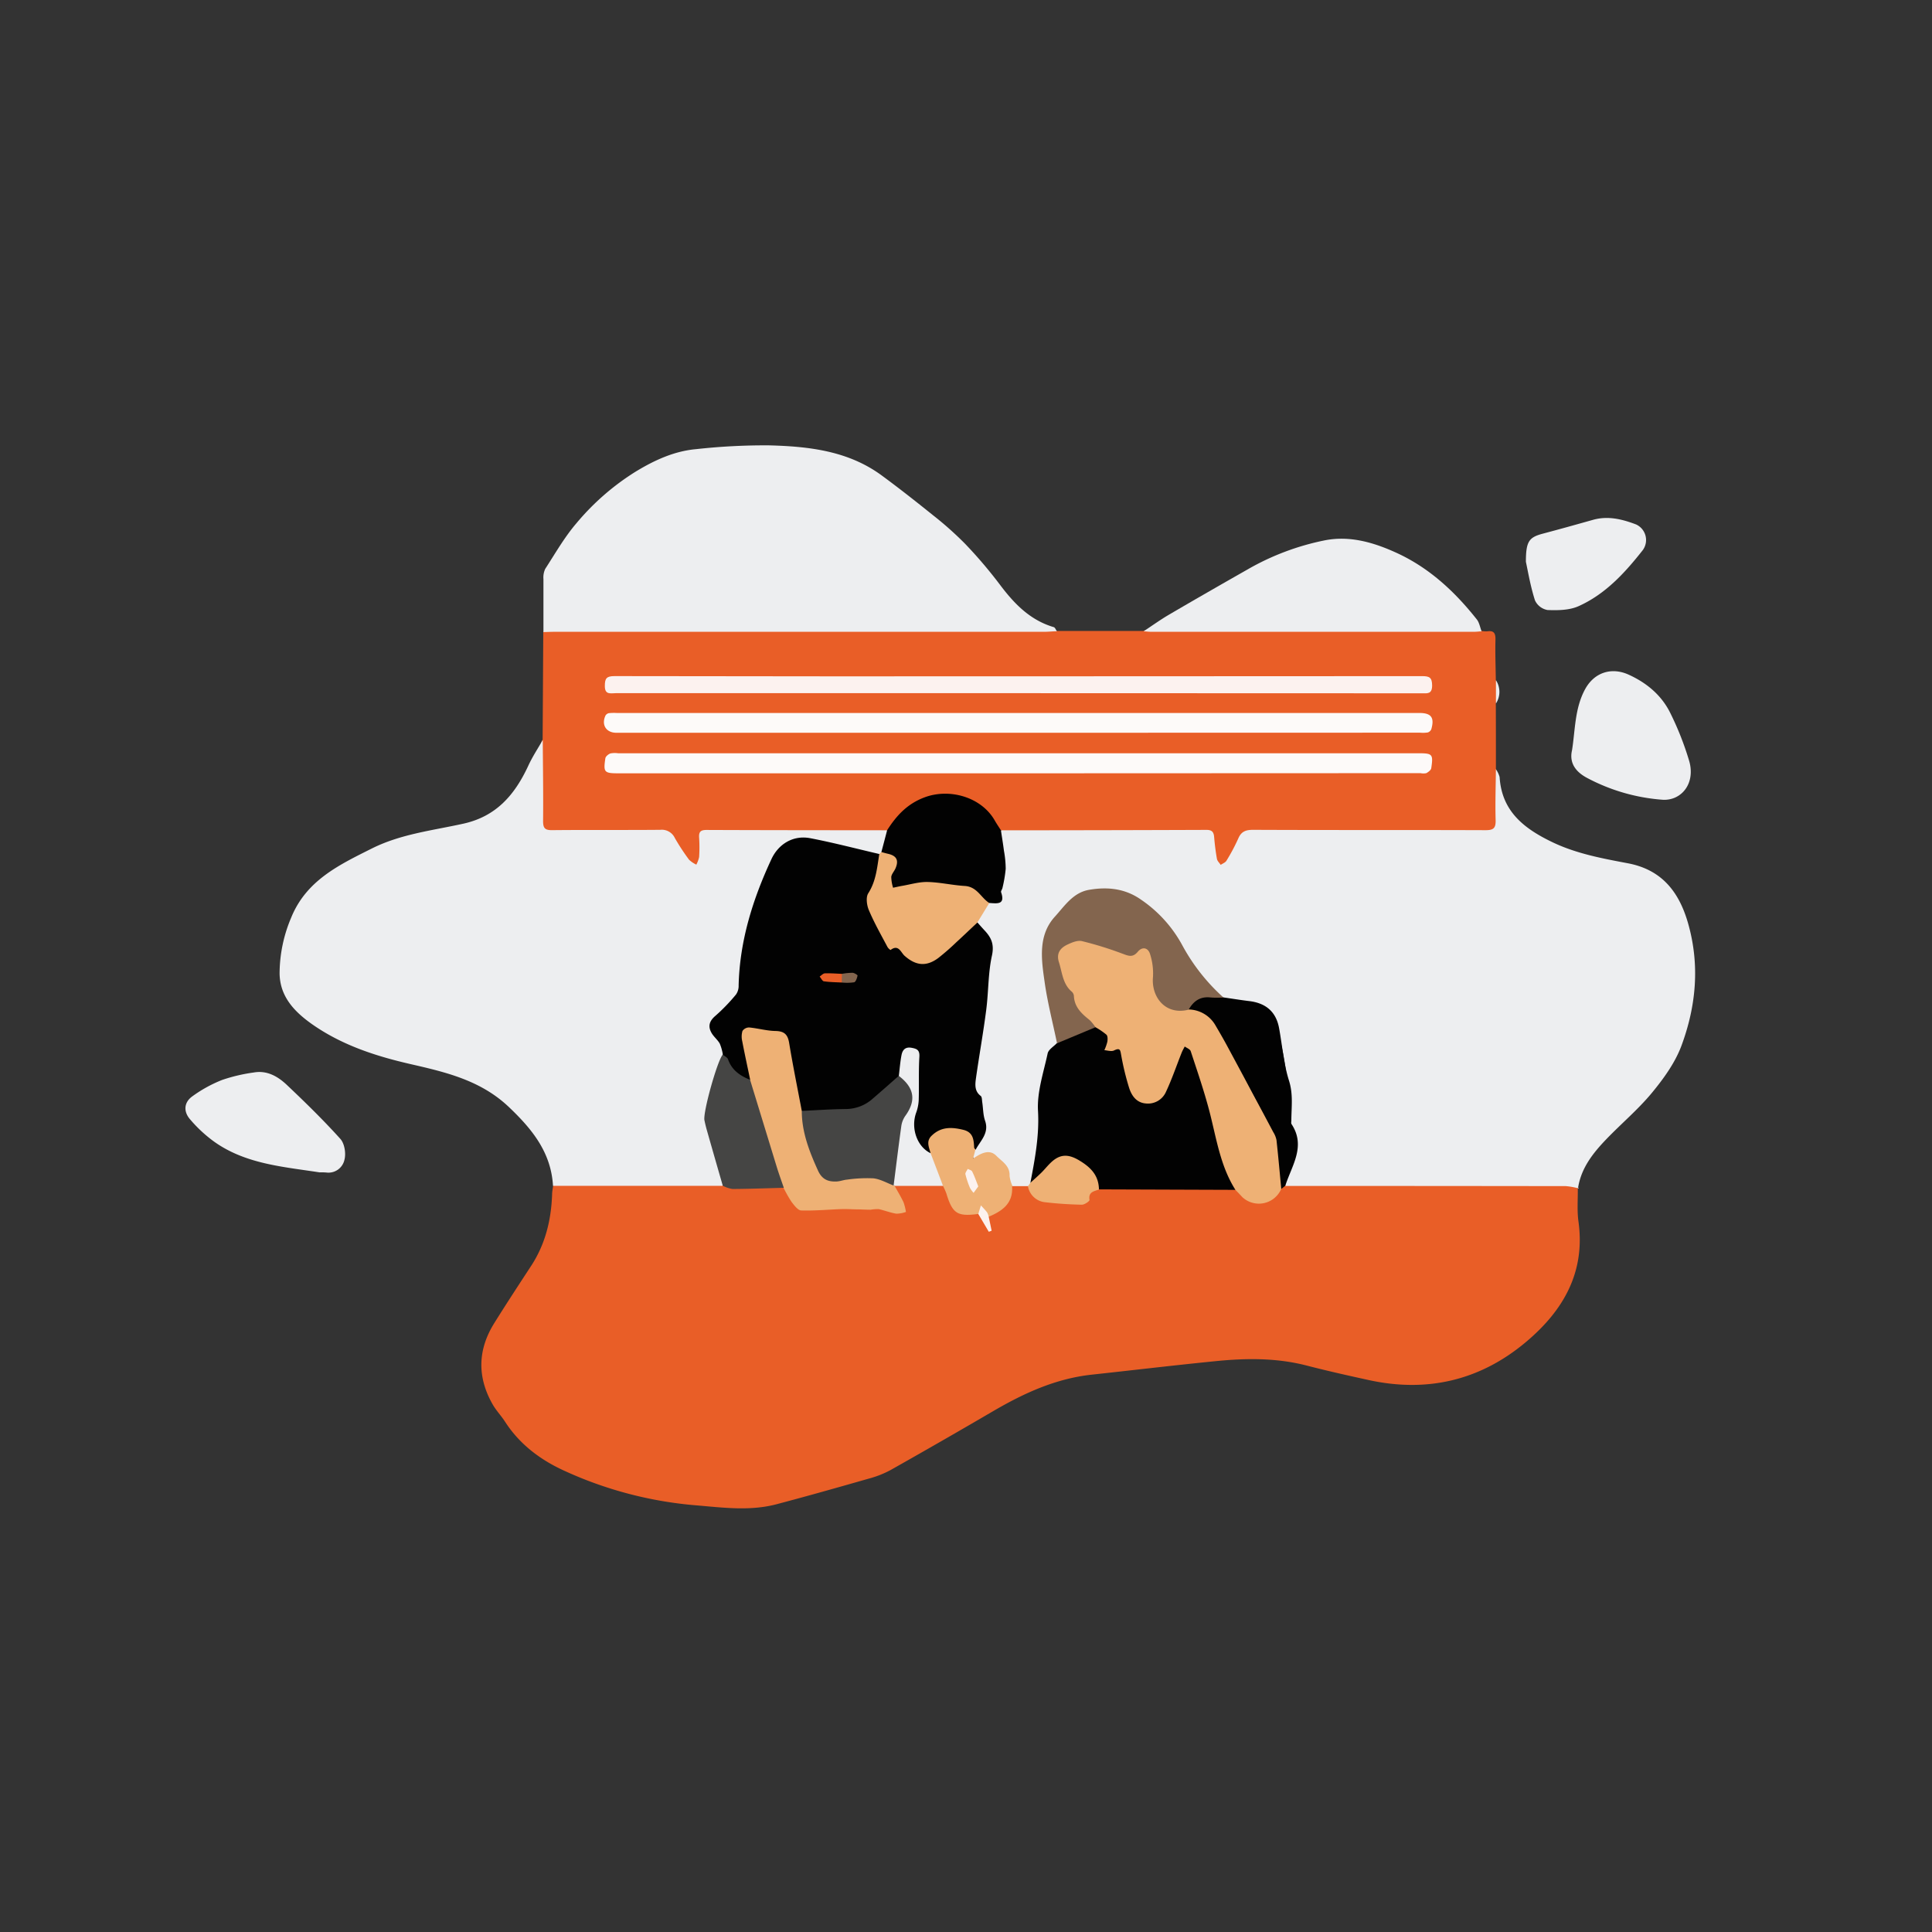
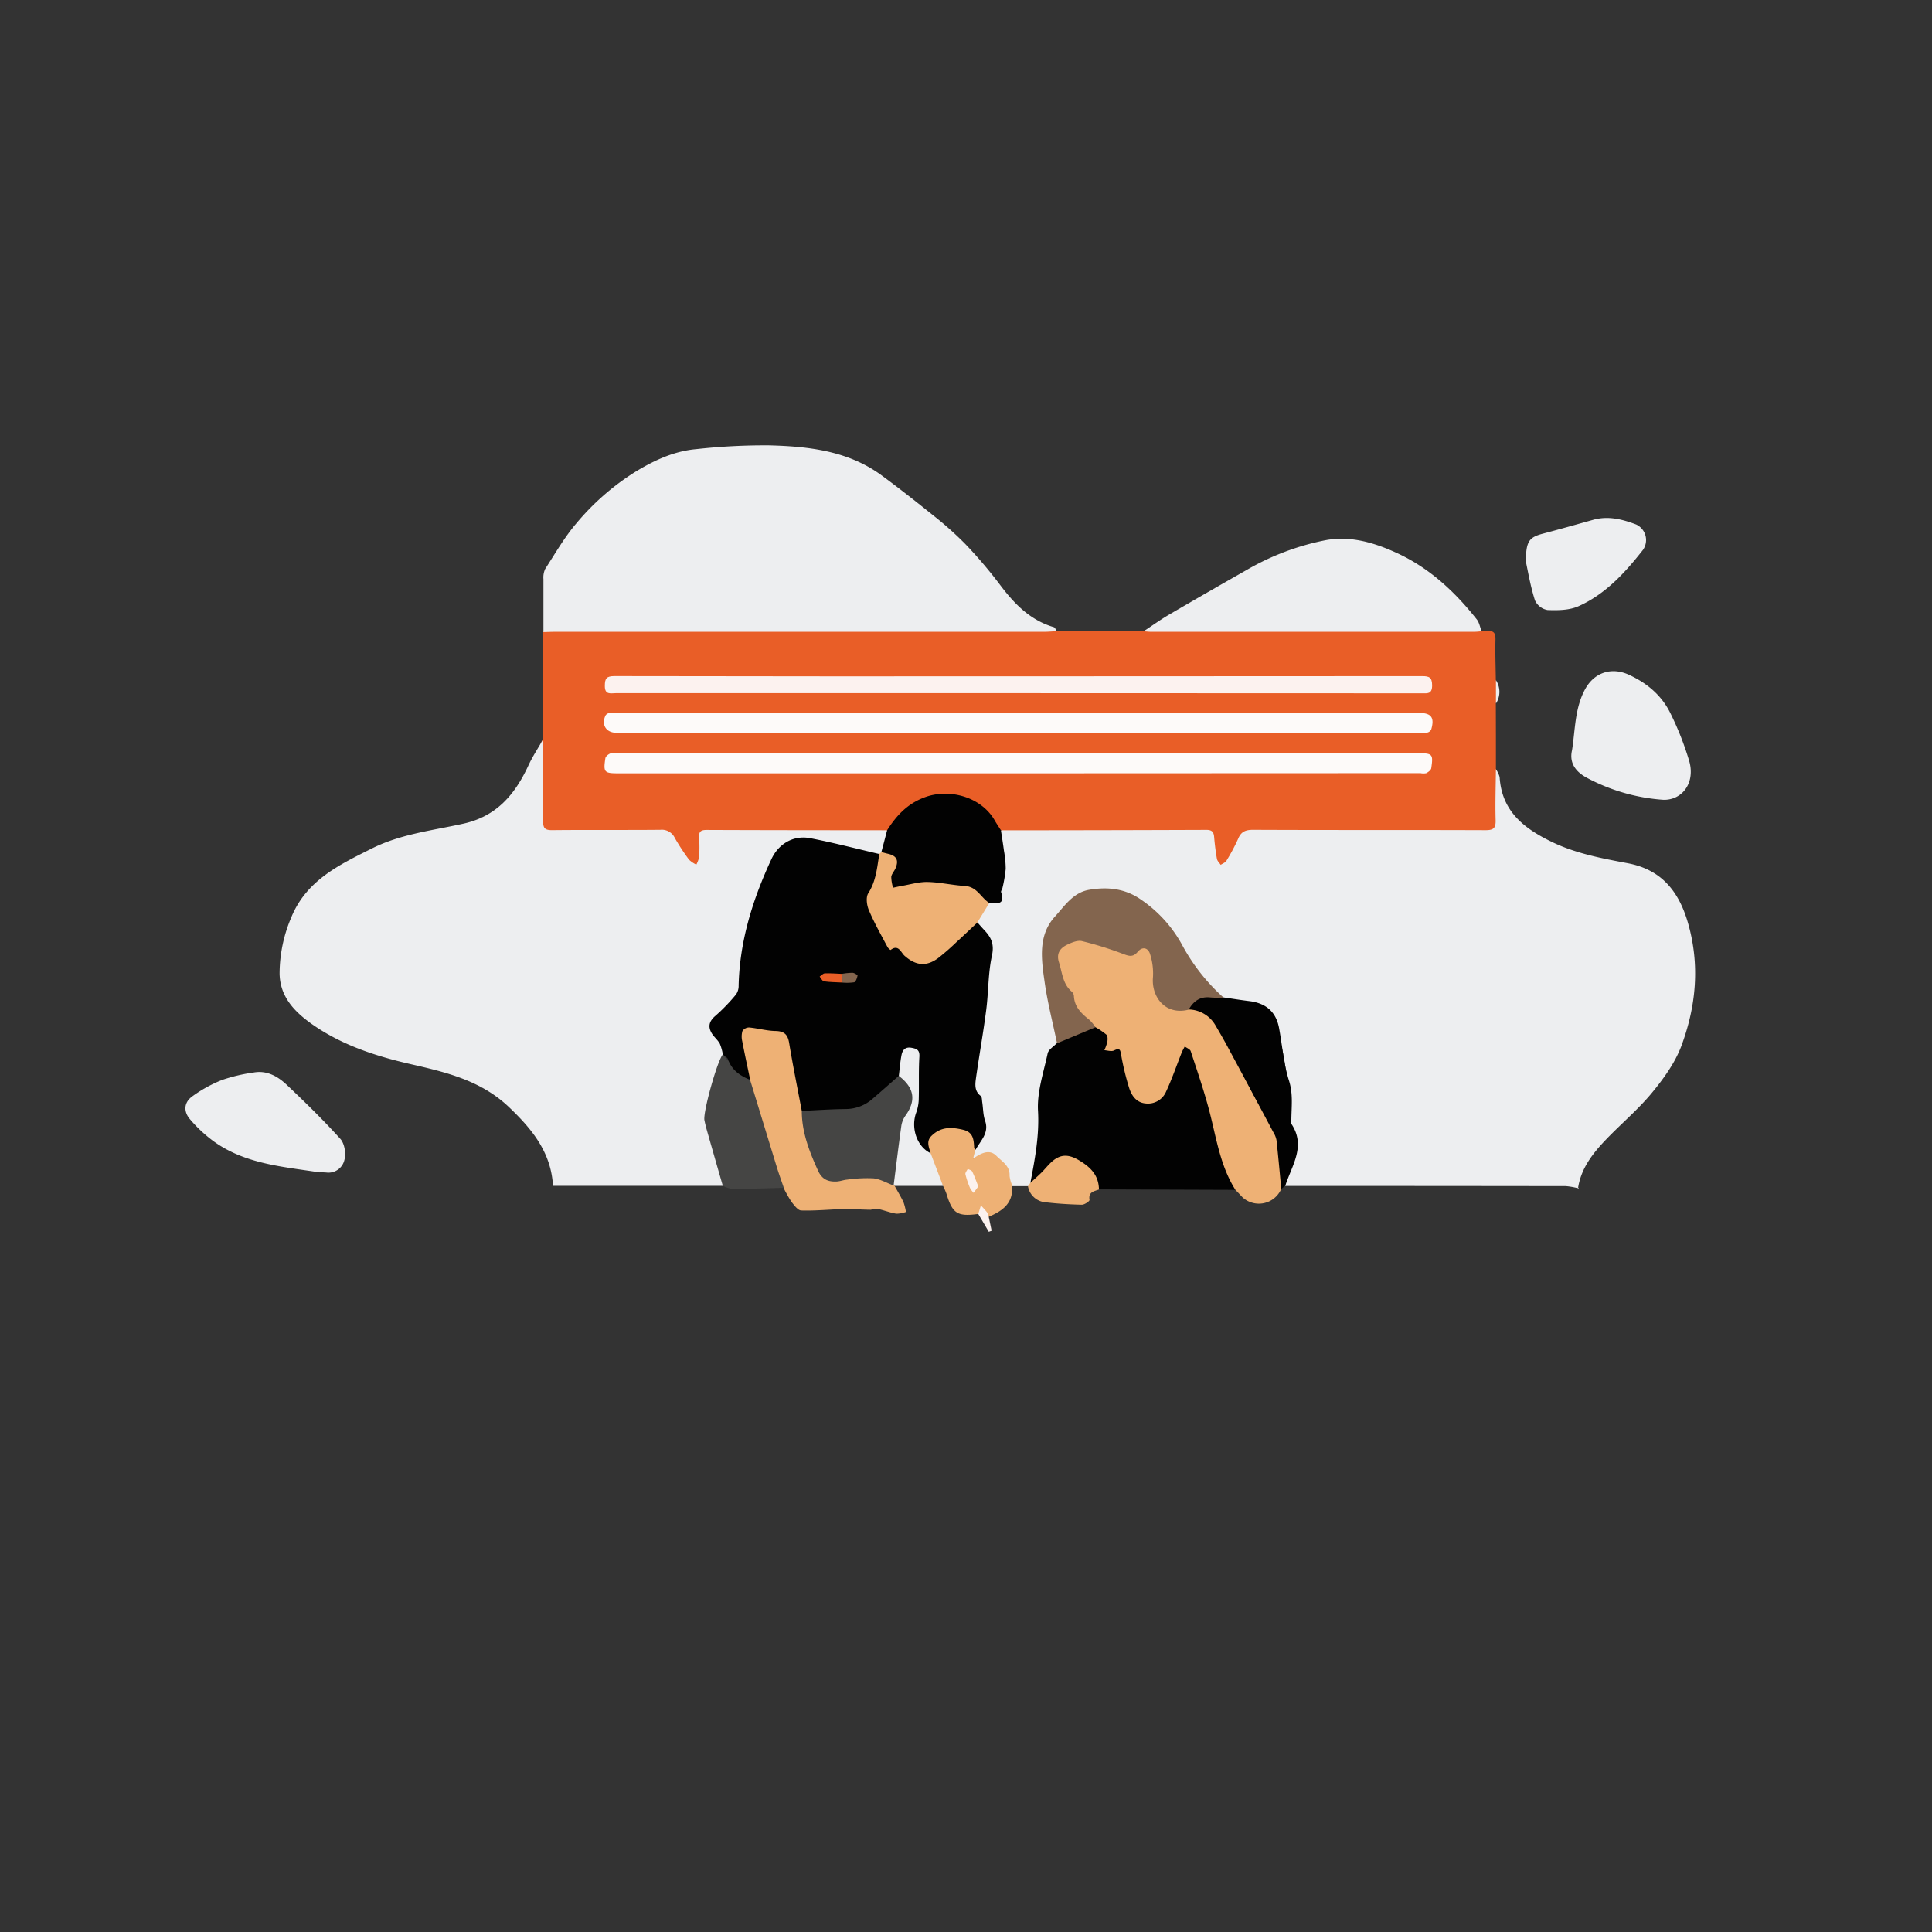
<svg xmlns="http://www.w3.org/2000/svg" viewBox="0 0 600 600">
  <rect x="0" y="0" width="600" height="600" fill="#333333" stroke="none" />
  <defs>
    <style>.cls-1{fill:#e95e27;}.cls-2{fill:#edeef0;}.cls-3{fill:#020202;}.cls-4{fill:#eeb175;}.cls-5{fill:#454544;}.cls-6{fill:#fcf2ef;}.cls-7{fill:#83654e;}.cls-8{fill:#fdfaf9;}</style>
  </defs>
  <g id="kommunikation">
-     <path class="cls-1" d="M490,369c.05,3.46-.27,7,.21,10.38,2.2,15.88-4.84,27.78-16.37,37.44-14.22,11.92-30.66,15.74-48.82,11.76-6.44-1.41-12.86-2.85-19.24-4.5-9.35-2.41-18.81-2.31-28.28-1.36-12.82,1.28-25.61,2.8-38.41,4.19-11.18,1.2-21.09,5.75-30.66,11.34q-15.9,9.3-31.95,18.34a31.1,31.1,0,0,1-6.68,2.61c-9.5,2.72-19,5.41-28.57,7.94-8.28,2.2-16.68,1.06-25,.36A122,122,0,0,1,175,456.64c-7.34-3.38-13.69-8.19-18.17-15.14-1.19-1.84-2.75-3.46-3.83-5.35-4.84-8.48-4.67-16.95.49-25.23,3.74-6,7.62-11.92,11.49-17.84,4.39-6.74,6.2-14.21,6.48-22.14,0-.89.2-1.77.31-2.66a4.33,4.33,0,0,1,3.07-.94c16.05,0,32.09-.1,48.14,0a9.55,9.55,0,0,1,1.18.16c5.1,1.8,10.36,1,15.56.86a19.4,19.4,0,0,1,2.95-.18c2,.38,2.66,2,3.34,3.54a5.52,5.52,0,0,0,5.94,3.54c3.58-.17,7.19.23,10.69-1a5.32,5.32,0,0,1,3,0,4.32,4.32,0,0,0,1.15.32c4.08-.34,8,.55,11.93,1.38,1.65.35,1.84-.78,1.26-2.05-.46-1-1.27-1.8-1.79-2.77-.61-1.14-1.36-2.33.12-3.43a54.9,54.9,0,0,1,14-.17,3.31,3.31,0,0,1,2.28,2.57c1,4.8,3.92,6.91,8.77,6.41,2.2.41,2.24,2.72,3.5,4.15.44-1.19-.35-2.24.16-3.24a3.7,3.7,0,0,1,1.87-1.36c2.48-1.26,4.48-2.82,4.39-6a2.5,2.5,0,0,1,1.5-2.37,6.6,6.6,0,0,1,4.45.07c3.75,6.1,10,5.14,15.75,5.53a2.26,2.26,0,0,0,2.59-1.6c.63-2.38,2.45-2.94,4.55-3.18,13.44-.13,26.89-.21,40.33,0a5.81,5.81,0,0,1,3.12,1.59c4.68,3.95,8.33,3.58,12.08-1.22a4.58,4.58,0,0,1,2.77-1.53,19.53,19.53,0,0,1,3.58-.18q40.37,0,80.73,0C486.52,367.33,488.73,366.72,490,369Z" />
    <path class="cls-2" d="M490,369a22.63,22.63,0,0,0-3.69-.64q-43.57-.06-87.15-.06c-.37-1.37.28-2.54.75-3.73a41.1,41.1,0,0,0,2.19-8.37,5.38,5.38,0,0,0-.17-3.53c-1.71-3.05-1.18-6.37-1.46-9.62-.75-8.61-1.63-17.22-4.52-25.44a8.09,8.09,0,0,0-6.22-5.47c-3.21-.7-6.49-.94-9.72-1.52A47.67,47.67,0,0,1,367.15,295,42.23,42.23,0,0,0,353,279.45c-4.62-3-9.59-3-14.72-2.39a4.65,4.65,0,0,0-2.49,1c-6,5.05-11.76,9.92-11.15,19.17a113.47,113.47,0,0,0,3.57,22.71c.4,1.44,1,2.86.24,4.36-2.36,2.39-3.08,5.42-3.71,8.6a66.18,66.18,0,0,0-1.35,18.91c.43,5-1.58,10-2.41,15-.35.78-.64,1.63-1.75,1.56h-4.82c-1.23-.48-1.44-1.65-1.56-2.7-.27-2.27-1.7-3.7-3.17-5.23a4.33,4.33,0,0,0-4.63-1.19c-.9.24-1.86,1.34-2.72.41s-.31-2.25.21-3.35c2.41-3,2.63-6.2,2-10.08s-2.63-7.71-2.37-11.9a80.07,80.07,0,0,1,1.62-9.41c1.79-9.93,2.49-20,3.62-30a5.15,5.15,0,0,0-1.13-3.91,27.5,27.5,0,0,1-2.84-3.85c-.07-3.06,1.55-5.18,3.84-6.94,1.85-.34,2.47-1.43,3.18-3.26,2.25-5.74.41-11.38.36-17.05,0-.86-.55-1.79.55-2.37a10.07,10.07,0,0,1,3.85-.43h56.93c.7,0,1.39,0,2.09.06,2.15,0,3.25,1.18,3.66,3.22.34,1.67.33,3.39.78,5,.15.54.26,1.26,1,1.27.55,0,.82-.5,1.08-.91a48.24,48.24,0,0,0,2.37-4.5c1.45-3.08,3.71-4.24,7.16-4.23,22.47.11,44.94.06,67.4.06,5.64,0,5.64,0,5.65-5.51,0-3.2-.07-6.39,0-9.58,0-1.15-.15-2.46,1.18-3.16a7.65,7.65,0,0,1,1.2,2.5c.66,10.73,7.72,16.07,16.5,20.27,7.46,3.55,15.41,5,23.39,6.51,10.45,2,15.83,8.82,18.63,18.6,3.73,13.05,2.5,25.84-2.11,38.21-2,5.26-5.52,10.12-9.15,14.51-4.29,5.18-9.53,9.57-14.2,14.44-4.08,4.26-7.71,8.85-8.68,14.95L490,369Z" />
    <path class="cls-1" d="M464.57,238.82c-.05,5.28-.24,10.57-.09,15.85.07,2.5-.63,3.16-3.14,3.15-24.06-.09-48.13,0-72.19-.11-2.31,0-3.69.54-4.61,2.73a58.76,58.76,0,0,1-3.66,6.87c-.34.57-1.17.86-1.78,1.28-.41-.62-1.05-1.19-1.17-1.86-.4-2.26-.68-4.54-.87-6.82-.14-1.59-.74-2.19-2.42-2.18q-31.9.12-63.8.13c-1.65-.49-2.18-2-2.82-3.29a10,10,0,0,0-6.9-5.69,5.78,5.78,0,0,1-1.13-.38c-8.72-4.28-18.12,1.28-22.25,7.18-.85,1.2-1.53,2.62-3.16,3-7.59.52-15.18.18-22.76.22-10,.07-20,0-29.95,0-3.31,0-3.54.28-3.62,3.59,0,1,0,2-.05,3-.11,1.41-.21,2.94-1.8,3.48s-2.57-.69-3.42-1.82a41.38,41.38,0,0,1-3.17-4.72c-1.49-2.64-3.58-3.63-6.63-3.59-10,.13-20,.07-30,0-4.83,0-5.39-.57-5.41-5.3,0-6.59,0-13.18,0-19.77,0-1.39-.08-2.81.75-4.05q.1-16.75.2-33.51c1.62-1.38,3.6-1,5.45-1q51.63,0,103.27,0,22.59,0,45.19,0c1.88,0,3.81-.26,5.56.74h26.93a10.73,10.73,0,0,1,4.69-.76q48,0,95.91,0c1.49,0,3-.15,4.36.74a8.14,8.14,0,0,0,1.76.14c2.14-.32,2.64.61,2.59,2.64-.11,4.13.06,8.27.11,12.41a18.57,18.57,0,0,1,0,7.24Q464.58,228.65,464.57,238.82Z" />
    <path class="cls-2" d="M168.56,229.82c.05,8.38.19,16.76.1,25.14,0,2.23.56,2.88,2.83,2.85,11.18-.11,22.36,0,33.55-.1a4.46,4.46,0,0,1,4.53,2.53A66.54,66.54,0,0,0,214,267a8.55,8.55,0,0,0,2.25,1.52,9,9,0,0,0,.87-2.37,46,46,0,0,0,0-6c-.13-1.81.45-2.41,2.33-2.4,18.67.08,37.34.08,56,.1.78,2.52-1.15,4.5-1.36,6.82a1.6,1.6,0,0,1-1.08.88c-6.71-1.46-13.28-3.55-20.13-4.39-6.32-.77-11.24,1.9-13.83,7.92a106.8,106.8,0,0,0-6.47,19.87c-1.2,5.64-2.68,11.19-2.71,17.08,0,4-2.88,6.87-6,9.22-3.4,2.59-3.6,3.74-.91,7,1.3,1.57,2.55,3.12,1.85,5.36a14.26,14.26,0,0,0-2.19,6.44,20.63,20.63,0,0,1-2,6.56,14,14,0,0,0-.65,9.9c1.39,4.89,2.57,9.84,4.19,14.66.34,1,1,2,.21,3.11H171.74c-.59-10.37-6.44-17.57-13.67-24.45-8.72-8.3-19.51-10.83-30.6-13.37-10.76-2.47-21.2-5.85-30.46-12.32-5.7-4-10.09-8.72-10.18-15.86A44.68,44.68,0,0,1,90.42,285c4.72-11.65,15-16.45,25.17-21.55,9-4.47,18.81-5.54,28.35-7.66,10.23-2.27,15.93-9,20.07-17.87C165.31,235.08,167,232.5,168.56,229.82Z" />
    <path class="cls-2" d="M328.23,196.05c-1.29,0-2.58.16-3.87.16h-152c-1.2,0-2.4.06-3.59.09,0-5.49,0-11,0-16.46a6.29,6.29,0,0,1,.55-3.16c3.12-4.82,6-9.87,9.71-14.2a77,77,0,0,1,18.36-16c5.82-3.54,12-6.4,18.86-7a194.24,194.24,0,0,1,22.59-1.17c12.27.32,24.46,1.68,34.84,9.24,5.45,4,10.74,8.16,16,12.4a105.87,105.87,0,0,1,10,8.89,141.85,141.85,0,0,1,10.81,12.68c4.45,5.93,9.36,11.05,16.72,13.23C327.65,194.83,327.9,195.59,328.23,196.05Z" />
    <path class="cls-2" d="M460.12,196.05c-.79.06-1.58.16-2.38.16H357.54c-.8,0-1.59-.11-2.38-.16,2.62-1.72,5.17-3.57,7.87-5.15,8.08-4.73,16.19-9.38,24.32-14a79.25,79.25,0,0,1,24.16-9.11c7.72-1.5,15.16.67,22.28,3.94,10.13,4.66,18,12,24.81,20.59C459.41,193.31,459.63,194.79,460.12,196.05Z" />
    <path class="cls-2" d="M488.22,232.93c1-6.36.82-13.05,4.11-19,2.83-5.09,8.12-6.83,13.46-4.41,5.62,2.55,10.21,6.39,12.93,11.9a93.83,93.83,0,0,1,5.86,14.86c1.53,5.22-.53,9.76-4.48,11.46a8.37,8.37,0,0,1-3.76.63,59.12,59.12,0,0,1-23.25-6.67C489.94,240.08,487.15,237.41,488.22,232.93Z" />
    <path class="cls-2" d="M99.24,364.09c-11.33-1.75-23-2.59-32.74-9.54a42.49,42.49,0,0,1-7.57-7.05c-2-2.4-1.77-5.16.77-7A41.78,41.78,0,0,1,69,335.38a52.36,52.36,0,0,1,9.82-2.31c4.1-.73,7.48,1.23,10.25,3.85,5.72,5.41,11.37,10.93,16.63,16.77,1.3,1.44,1.79,4.49,1.28,6.45a5.08,5.08,0,0,1-5.59,4A18.38,18.38,0,0,0,99.24,364.09Z" />
    <path class="cls-2" d="M473.88,174.47c0-6.43,1-7.61,5.34-8.76,5.18-1.37,10.35-2.82,15.51-4.27,4.66-1.32,9.09-.19,13.39,1.44a5.33,5.33,0,0,1,2.1,7.91c-5.56,7.08-11.65,13.74-20,17.47-2.84,1.27-6.39,1.31-9.6,1.19a5.3,5.3,0,0,1-3.92-3C475.27,182,474.49,177.26,473.88,174.47Z" />
    <path class="cls-2" d="M464.58,218.48v-7.24A6.65,6.65,0,0,1,464.58,218.48Z" />
    <path class="cls-2" d="M490.15,368.81l.17.34L490,369Z" />
    <path class="cls-3" d="M320,367.32c1.4-7.39,2.8-14.65,2.36-22.38-.32-5.87,1.74-11.9,3-17.8.27-1.21,1.88-2.13,2.87-3.19a83,83,0,0,1,12.1-5.22c3.73,1.06,4.54,2.09,4,5.48-.19,1.16.19,1.61,1.19,1.33,2.81-.77,3.23,1.1,3.54,3.08a39.67,39.67,0,0,0,2,8.13c.89,2.3,2.09,4.42,4.8,4.85,2.93.47,4.51-1.44,6-3.58,2.25-3.17,3.32-6.77,4.22-10.47.3-1.21.42-2.73,2.13-2.87s2.36,1.29,2.79,2.62c2,6.16,4.38,12.19,5.68,18.58,1.54,7.52,3.06,15.07,6.82,21.92a1.93,1.93,0,0,1,.18,1.72l-42.39-.15a2.31,2.31,0,0,1-.76-1.27c-.46-4.64-4.27-6.15-7.6-8.08-1.57-.91-3.05-.42-4.51.44-2.39,1.41-4,3.56-5.67,5.67C322.1,366.93,321.57,368.5,320,367.32Z" />
    <path class="cls-4" d="M383.67,369.52c-4.76-7.51-5.92-16.18-8.11-24.54-1.64-6.25-3.75-12.38-5.77-18.52-.2-.63-1.22-1-1.86-1.46-.32.63-.69,1.25-.95,1.91-1.6,4-3,8.17-4.84,12.09a6.11,6.11,0,0,1-6.32,3.69c-2.9-.25-4.37-2.41-5.15-4.8a83.37,83.37,0,0,1-2.46-10.12c-.29-1.52-.25-2.52-2.24-1.54-.79.39-2,0-3-.09a14.14,14.14,0,0,0,.92-2.6c.12-.72.15-1.79-.28-2.21a22.47,22.47,0,0,0-3.39-2.31c-3.53-2.34-6.25-5.06-7.78-9.37-1.18-3.36-3.54-6.34-4.27-10s.35-6.06,4-7.47c4.45-1.72,8.62-.34,12.75,1.24a25.2,25.2,0,0,1,3.21,1.59,4.24,4.24,0,0,0,5-.17c2.21-1.53,3.8-.87,5,1.63s.91,5.26.9,7.94c0,3.33,1,6,4,7.78,1.85,1.07,3.87.68,5.84.78,4.78-.09,7.75,2.72,10,6.44a106.46,106.46,0,0,1,6.27,12.21,159.78,159.78,0,0,0,9.81,18.1c3.67,6,4.19,12.7,2.93,19.55a7.55,7.55,0,0,1-12,2.57C385.17,371.08,384.43,370.29,383.67,369.52Z" />
    <path class="cls-4" d="M277.83,368.28c.93,1.7,1.95,3.35,2.77,5.1a16.46,16.46,0,0,1,.75,3,9.1,9.1,0,0,1-3,.54c-1.84-.3-3.61-1-5.44-1.42a12.93,12.93,0,0,0-2.52.19c-1.22,0-2.44-.07-3.66-.1-1.81,0-3.61-.15-5.42-.09-4.16.14-8.32.55-12.47.42-1,0-2.18-1.57-3-2.64a38.72,38.72,0,0,1-2.5-4.4c-1.31-.55-1.38-1.88-1.77-2.95-3.71-10.09-6.32-20.51-9.4-30.79-.89-3.37-1.57-6.79-2.35-10.19a10.9,10.9,0,0,1-.44-3.85c.3-2.39,1.63-3.35,3.91-2.6a20.9,20.9,0,0,0,6.46,1c4.41,0,5.17.65,6.08,4.88,1.43,6.73,2.26,13.57,3.71,20.29a43.85,43.85,0,0,0,4.86,17.66c1.86,3.6,3.45,4.45,7.45,3.37,3.09-.84,6.11-1.58,9.36-.74a16.11,16.11,0,0,1,6,2.55A2.07,2.07,0,0,1,277.83,368.28Z" />
    <path class="cls-3" d="M397.91,369.24c-.48-5.05-.93-10.11-1.48-15.15a7.29,7.29,0,0,0-1-2.49Q388.37,338.3,381.2,325c-1.18-2.2-2.43-4.35-3.69-6.5a9.81,9.81,0,0,0-8.38-5c-.95-1.19.16-1.75.78-2.38,3-3.05,6.46-2.76,10.07-1.36,2.65.38,5.3.81,8,1.14,5.11.62,8.33,3.28,9.26,8.45,1,5.44,1.41,11,3.07,16.26,1.34,4.21.75,8.2.73,12.3,0,.4-.13.9.05,1.18,4.41,6.66.35,12.51-1.73,18.55-.06.19-.11.38-.17.57Z" />
-     <path class="cls-5" d="M232.93,335.31q4.19,13.68,8.38,27.36c.65,2.08,1.4,4.14,2.11,6.21-5.32.14-10.63.34-15.95.37a9.92,9.92,0,0,1-3-1q-2.52-8.72-5-17.44c-.28-1-.5-1.93-.7-2.9-.51-2.4,4-18.55,5.7-20.41a1.06,1.06,0,0,1,1.75.4C227.45,331.32,230.54,333,232.93,335.31Z" />
+     <path class="cls-5" d="M232.93,335.31q4.19,13.68,8.38,27.36c.65,2.08,1.4,4.14,2.11,6.21-5.32.14-10.63.34-15.95.37a9.92,9.92,0,0,1-3-1q-2.52-8.72-5-17.44c-.28-1-.5-1.93-.7-2.9-.51-2.4,4-18.55,5.7-20.41C227.45,331.32,230.54,333,232.93,335.31Z" />
    <path class="cls-4" d="M302.94,357c-.2.73-.39,1.47-.74,2.83,2.62-1.85,5.17-3,7.26-.85,1.68,1.71,4.23,3.06,4.07,6.17a10.19,10.19,0,0,0,.88,3.11c0,.1-.11.19-.1.28.33,5.25-3.1,7.57-7.26,9.33-.73-.05-.9-.65-1.14-1.18-1.08-2.48-1.5-.45-2.1.31-6.49.87-8-.09-9.9-6.33a20.93,20.93,0,0,0-1.08-2.43,88.67,88.67,0,0,1-4.77-10.45,5.33,5.33,0,0,1,2.2-6.79c3.29-2.22,6.8-2,10.24-.38C303.27,352,303.29,354.47,302.94,357Z" />
    <path class="cls-2" d="M289,358.13l3.87,10.15h-15l-.14-.14-.19,0c-1.18-.66-.71-1.74-.58-2.65.61-4.14,1.1-8.29,1.54-12.45a17.62,17.62,0,0,1,2.8-8.69c1.81-2.59,1.26-5.46-.85-8a9.2,9.2,0,0,1-1.78-2.38,19,19,0,0,1,.35-5.92c.35-2.6,2-3.86,4.26-3.56,2.45.33,3.44,1.61,3.08,4.49a46.49,46.49,0,0,0,0,12.19,6.73,6.73,0,0,1-.32,3.24C284.08,349.65,285.26,354.16,289,358.13Z" />
    <path class="cls-4" d="M320,367.32c1.15-1.05,2.32-2.07,3.43-3.16s2.19-2.52,3.46-3.59c2.81-2.37,5.39-2,8.59,0,3.54,2.18,5.73,4.67,5.81,8.84-1.51.57-3.36.73-2.93,3.24.06.37-1.56,1.5-2.39,1.48-3.75-.08-7.51-.31-11.23-.75a6,6,0,0,1-5.5-5Z" />
    <path class="cls-6" d="M303.81,377l.82-2.65c.65.72,1.34,1.41,1.93,2.18a4.87,4.87,0,0,1,.49,1.34c.31,1.45.61,2.89.91,4.34l-.88.33Z" />
    <path class="cls-3" d="M289,358.13c-4.19-2-6.19-7.71-4.5-12.51a13.33,13.33,0,0,0,.82-4c.13-4.47-.07-9,.2-13.42.13-2.1-.75-2.5-2.44-2.8-2-.36-2.82.74-3.12,2.33-.4,2.11-.56,4.27-.82,6.41,0,.3,0,.65-.21.86-4.29,4.71-8.6,9.38-15.5,10.17a75,75,0,0,1-11,.6A5.65,5.65,0,0,1,249,345c-1.32-7-2.75-14-3.92-21.08-.43-2.66-1.52-3.69-4.26-3.74s-5.43-.84-8.16-1.09a2.49,2.49,0,0,0-2.08,1.09,6.21,6.21,0,0,0-.07,3.18c.76,4,1.64,8,2.47,12-3.12-1.24-5.71-3-6.9-6.41-.21-.57-1-.92-1.58-1.38a15.37,15.37,0,0,0-.95-3.43c-.65-1.2-1.84-2.11-2.54-3.3-1.23-2.1-.74-3.77,1.23-5.42a57.19,57.19,0,0,0,6.34-6.58,4.64,4.64,0,0,0,.81-2.77c.32-13.89,4.42-26.88,10.2-39.29,2.09-4.48,6.55-7.53,12.09-6.46,7.21,1.39,14.34,3.26,21.5,4.93a13.93,13.93,0,0,1-1.63,10c-2.06,3.32-1.8,6.34.12,9.52,1,1.62,1.71,3.37,2.59,5,1.09,2.1,2,4.33,4.92,4.61,1.05.11,1.73,1.28,2.56,2,3.19,2.72,5.77,2.89,9.2.56s6.09-5.74,9.18-8.55c1-.9,1.76-2.29,3.48-1.85.73.82,1.45,1.65,2.2,2.45,2.05,2.19,3,4.26,2.27,7.71-1.22,5.5-1.06,11.29-1.79,16.93-.91,7.1-2.19,14.16-3.19,21.26-.27,1.92-.47,4,1.48,5.46.41.31.37,1.26.47,1.93.3,1.94.26,4,.89,5.79,1.33,3.85-1.45,6.16-2.94,9-.16-.24-.45-.47-.46-.72-.13-2.45-.29-4.73-3.4-5.48-3.56-.86-6.83-1-9.72,1.76C287.5,354.38,288.51,356.25,289,358.13Z" />
    <path class="cls-7" d="M380,309.82c-1.38,0-2.78.08-4.15-.06-3.17-.33-5.23,1.18-6.7,3.8-7.31,1.86-11.66-4.06-11.08-10.14a19.62,19.62,0,0,0-.87-7c-.6-2.15-2.44-2.55-3.86-.83-1.68,2-3.1,1.17-5,.49A110.08,110.08,0,0,0,336,292.27c-1.36-.32-3.14.43-4.54,1.1-2.27,1.07-3.49,2.79-2.57,5.55,1,3.17,1.16,6.73,4,9.09a2,2,0,0,1,.62,1.31c.17,3.47,2.42,5.51,4.89,7.47a12.73,12.73,0,0,1,1.8,2.23L328.27,324c-1.32-6.42-3-12.81-3.89-19.29-1-6.9-2-14.26,3.19-20,3-3.28,5.64-7.49,10.61-8.36,5.77-1,11.27-.44,16.26,3.1a40.34,40.34,0,0,1,12.71,14.07A60.31,60.31,0,0,0,380,309.82Z" />
    <path class="cls-3" d="M273.72,264.62c.6-2.26,1.2-4.53,1.79-6.79,2.87-4.5,6.19-8.15,11.53-10.17,7.87-3,17.81-.09,21.91,7.19.58,1,1.26,2,1.89,3,.32,2.11.67,4.22.94,6.33a32.63,32.63,0,0,1,.55,5.63,41.77,41.77,0,0,1-1,5.92c-.09.47-.55,1-.43,1.36,1.38,4-1.3,3.47-3.64,3.34a3.06,3.06,0,0,1-2.55-1.35c-2.34-2.78-5.51-3.4-8.88-3.48a21.37,21.37,0,0,1-5.35-.53,14.1,14.1,0,0,0-10.19.84c-1.09.53-2.28,1-3.37,0s-1.06-2.28-.85-3.6a5.2,5.2,0,0,1,.23-.86c1.24-4,1.24-4-2.11-6.13A1.41,1.41,0,0,1,273.72,264.62Z" />
    <path class="cls-4" d="M273.72,264.62c.67.17,1.34.37,2,.52,2.71.6,3.48,2,2.38,4.55-.39.91-1.21,1.73-1.31,2.65a12.5,12.5,0,0,0,.56,3.35c.9-.18,1.8-.4,2.7-.56,2.68-.45,5.37-1.28,8-1.22,3.85.08,7.68,1,11.55,1.23s5,3.63,7.63,5.3l-3.73,6.1c-2.16,2-4.3,4.08-6.49,6.07a74.23,74.23,0,0,1-5.61,4.9c-3.71,2.77-7,2.4-10.46-.67-1.16-1-1.87-3.72-4.37-1.81a2.78,2.78,0,0,1-.94-.91c-2-3.78-4.12-7.5-5.78-11.42-.67-1.56-1-4.05-.2-5.29,2.44-3.81,2.73-8,3.43-12.21Z" />
    <path class="cls-8" d="M316.36,227.57H191.43c-3.17,0-4.74-2.44-3.39-5.35a1.61,1.61,0,0,1,1.08-.75,15.84,15.84,0,0,1,2.39-.05H440.78c3.7,0,4.77,1.41,3.72,5.06a1.79,1.79,0,0,1-1.12,1,10.56,10.56,0,0,1-2.39.06Z" />
    <path class="cls-8" d="M316.21,240.16H192.14c-4.5,0-4.8-.29-4.14-4.67.09-.58.92-1.26,1.56-1.5a7.18,7.18,0,0,1,2.37-.06H440.36c4.52,0,4.78.24,4.13,4.64-.09.59-.92,1.21-1.54,1.54a4.37,4.37,0,0,1-1.78,0Z" />
    <path class="cls-6" d="M316.18,215.27H191.24c-1.56,0-3.45.63-3.4-2.3,0-2.27.51-3,3-3q67.41.12,134.83.06,58,0,116-.05c2.23,0,3.07.41,3.09,2.89,0,2.78-1.54,2.44-3.25,2.44Z" />
    <path class="cls-5" d="M249,345c4.57-.21,9.14-.54,13.71-.58a12.57,12.57,0,0,0,8.41-3.3c2.69-2.31,5.35-4.66,8-7,4.88,3.7,5.48,7.7,2,12.47a7.44,7.44,0,0,0-1.23,3.27c-.85,6.1-1.59,12.21-2.37,18.31-2.09-.78-4.14-2-6.29-2.23a43.94,43.94,0,0,0-8.16.4c-1.08.09-2.14.52-3.22.58-2.64.13-4.57-.61-5.83-3.42C251.33,357.56,249,351.59,249,345Z" />
    <path class="cls-6" d="M303.82,368.45l-1.46,2a7.41,7.41,0,0,1-1.12-1.53,27.78,27.78,0,0,1-1.42-4.24c-.11-.48.46-1.11.72-1.67.47.26,1.18.4,1.37.8C302.61,365.2,303.13,366.7,303.82,368.45Z" />
    <path class="cls-1" d="M261.43,305.13c-1.86-.1-3.73-.1-5.57-.37-.5-.07-.88-1-1.31-1.48.54-.36,1.07-1,1.63-1,1.76-.07,3.53.09,5.3.16C262.44,303.35,262.57,304.25,261.43,305.13Z" />
    <path class="cls-7" d="M261.43,305.13c0-.9,0-1.8.05-2.7a21,21,0,0,1,3.25-.32c.57,0,1.63.69,1.59.87-.16.77-.54,1.95-1.07,2.08A15.68,15.68,0,0,1,261.43,305.13Z" />
  </g>
</svg>